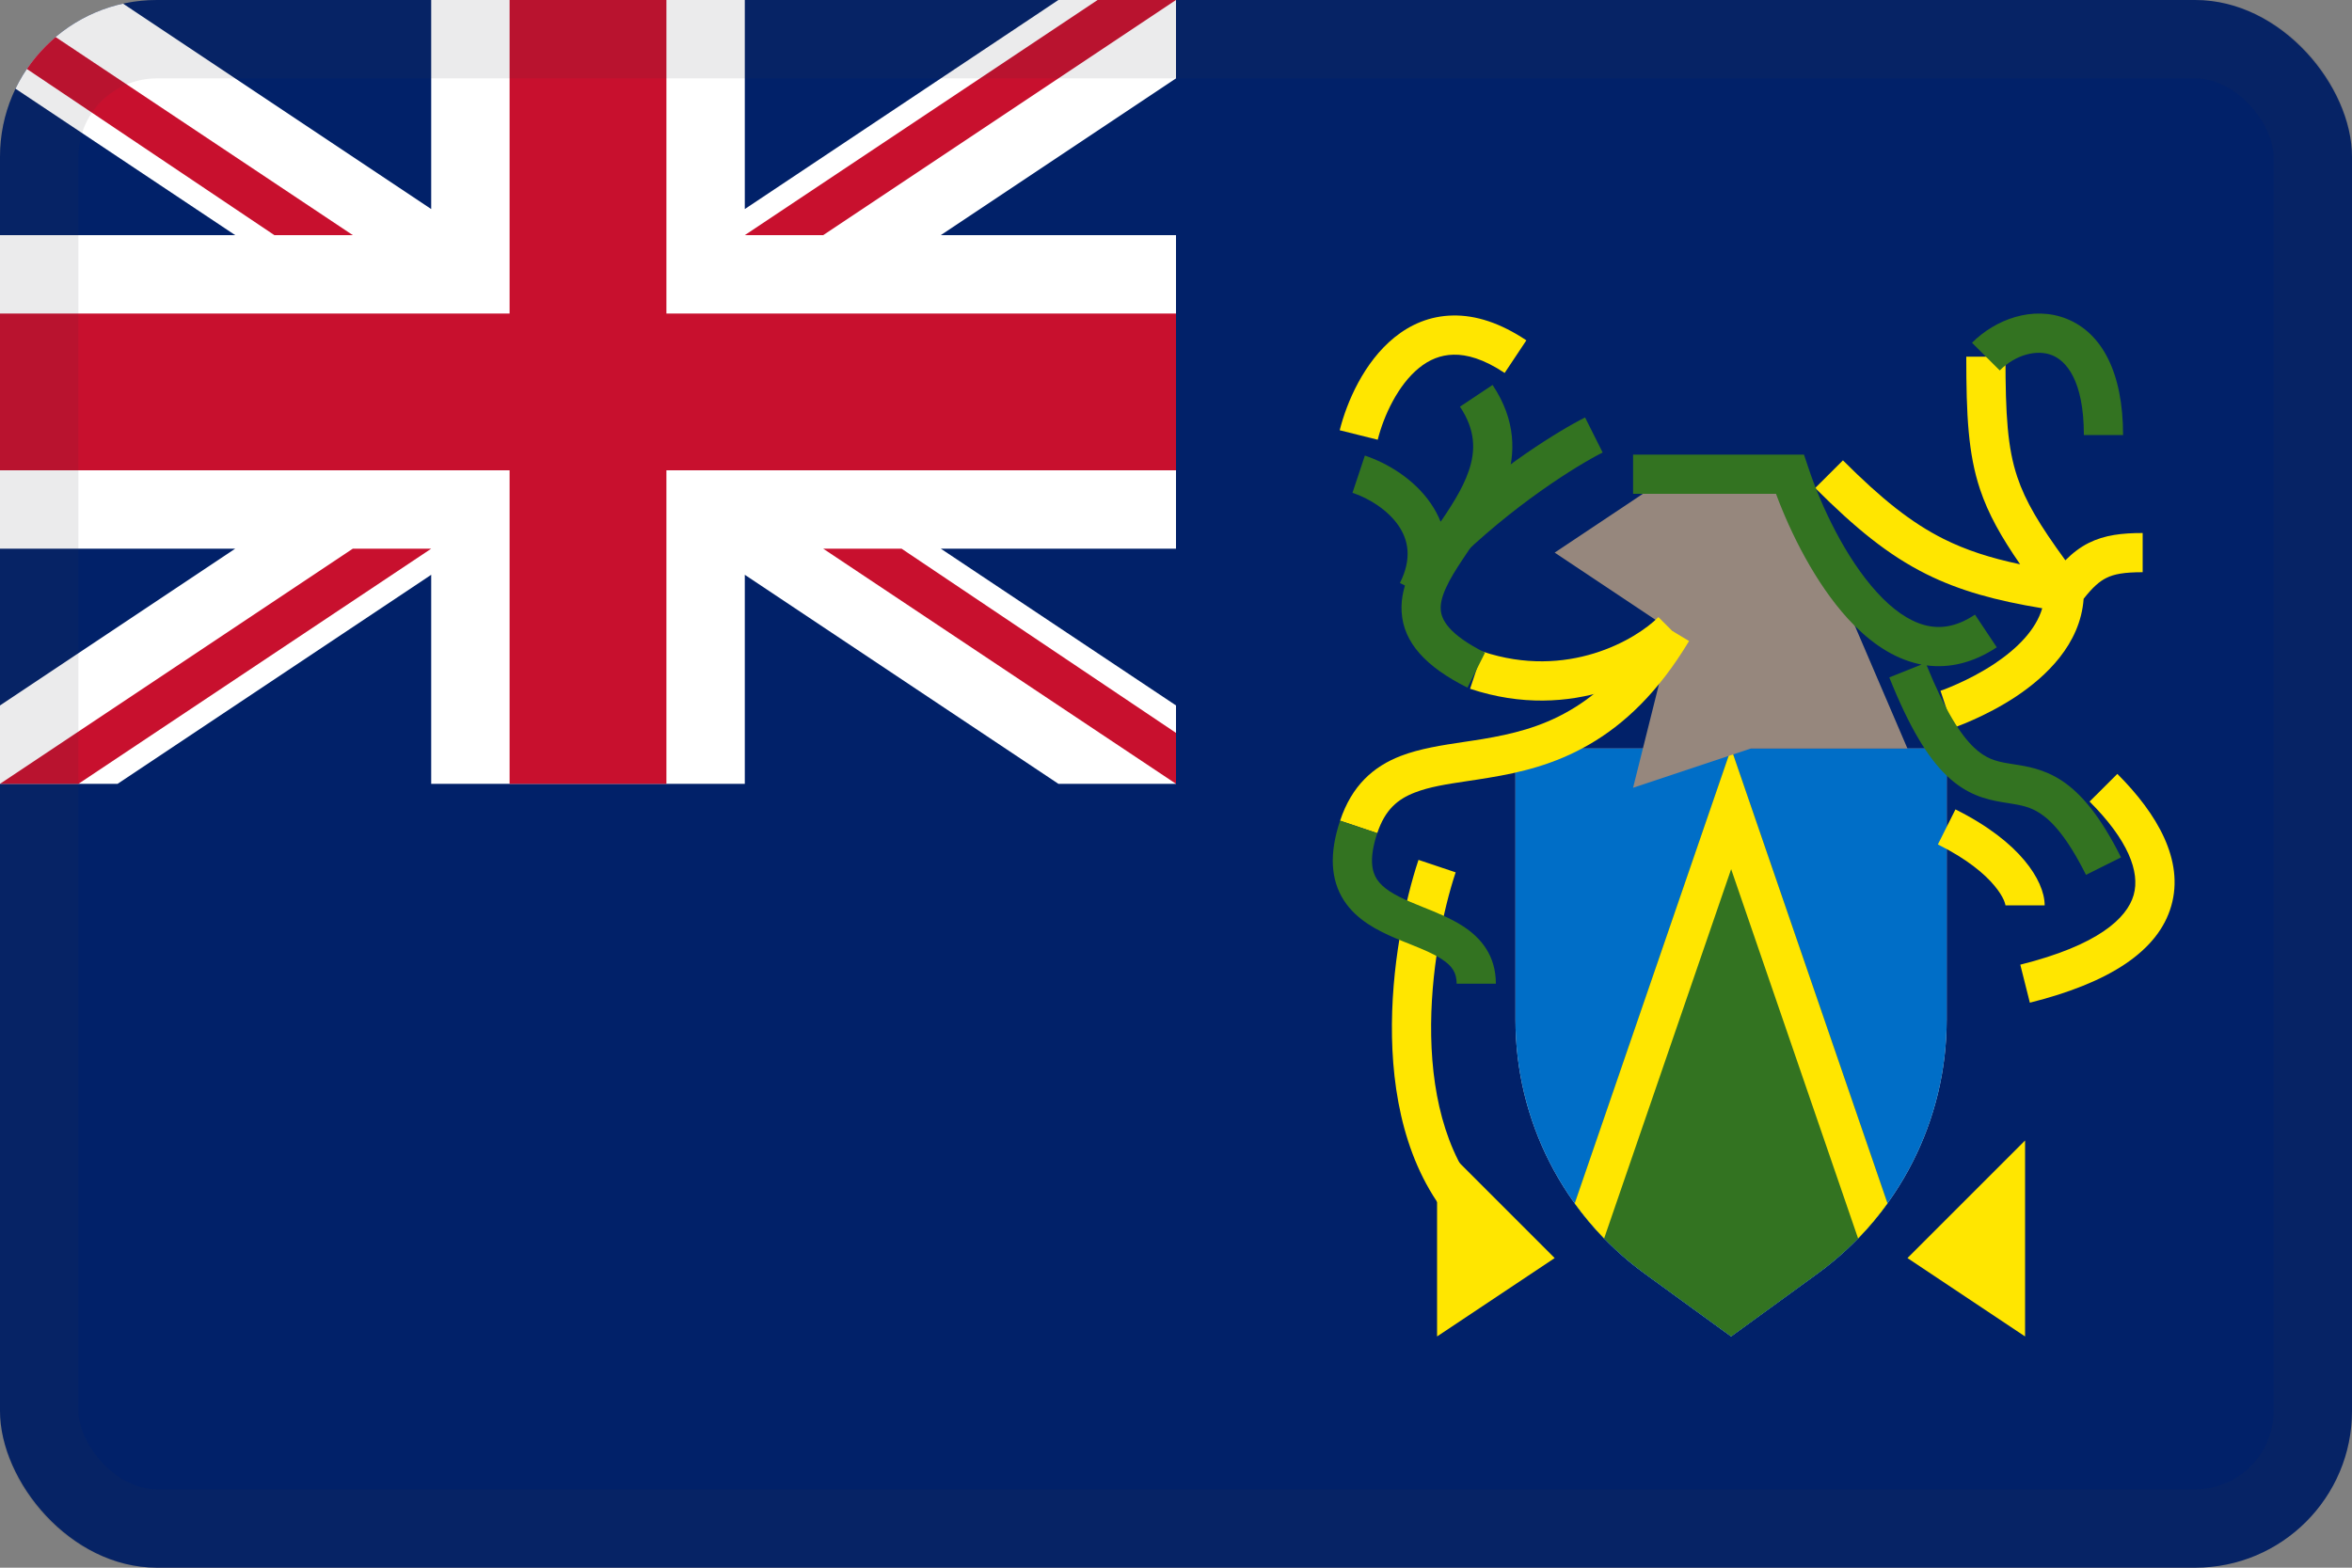
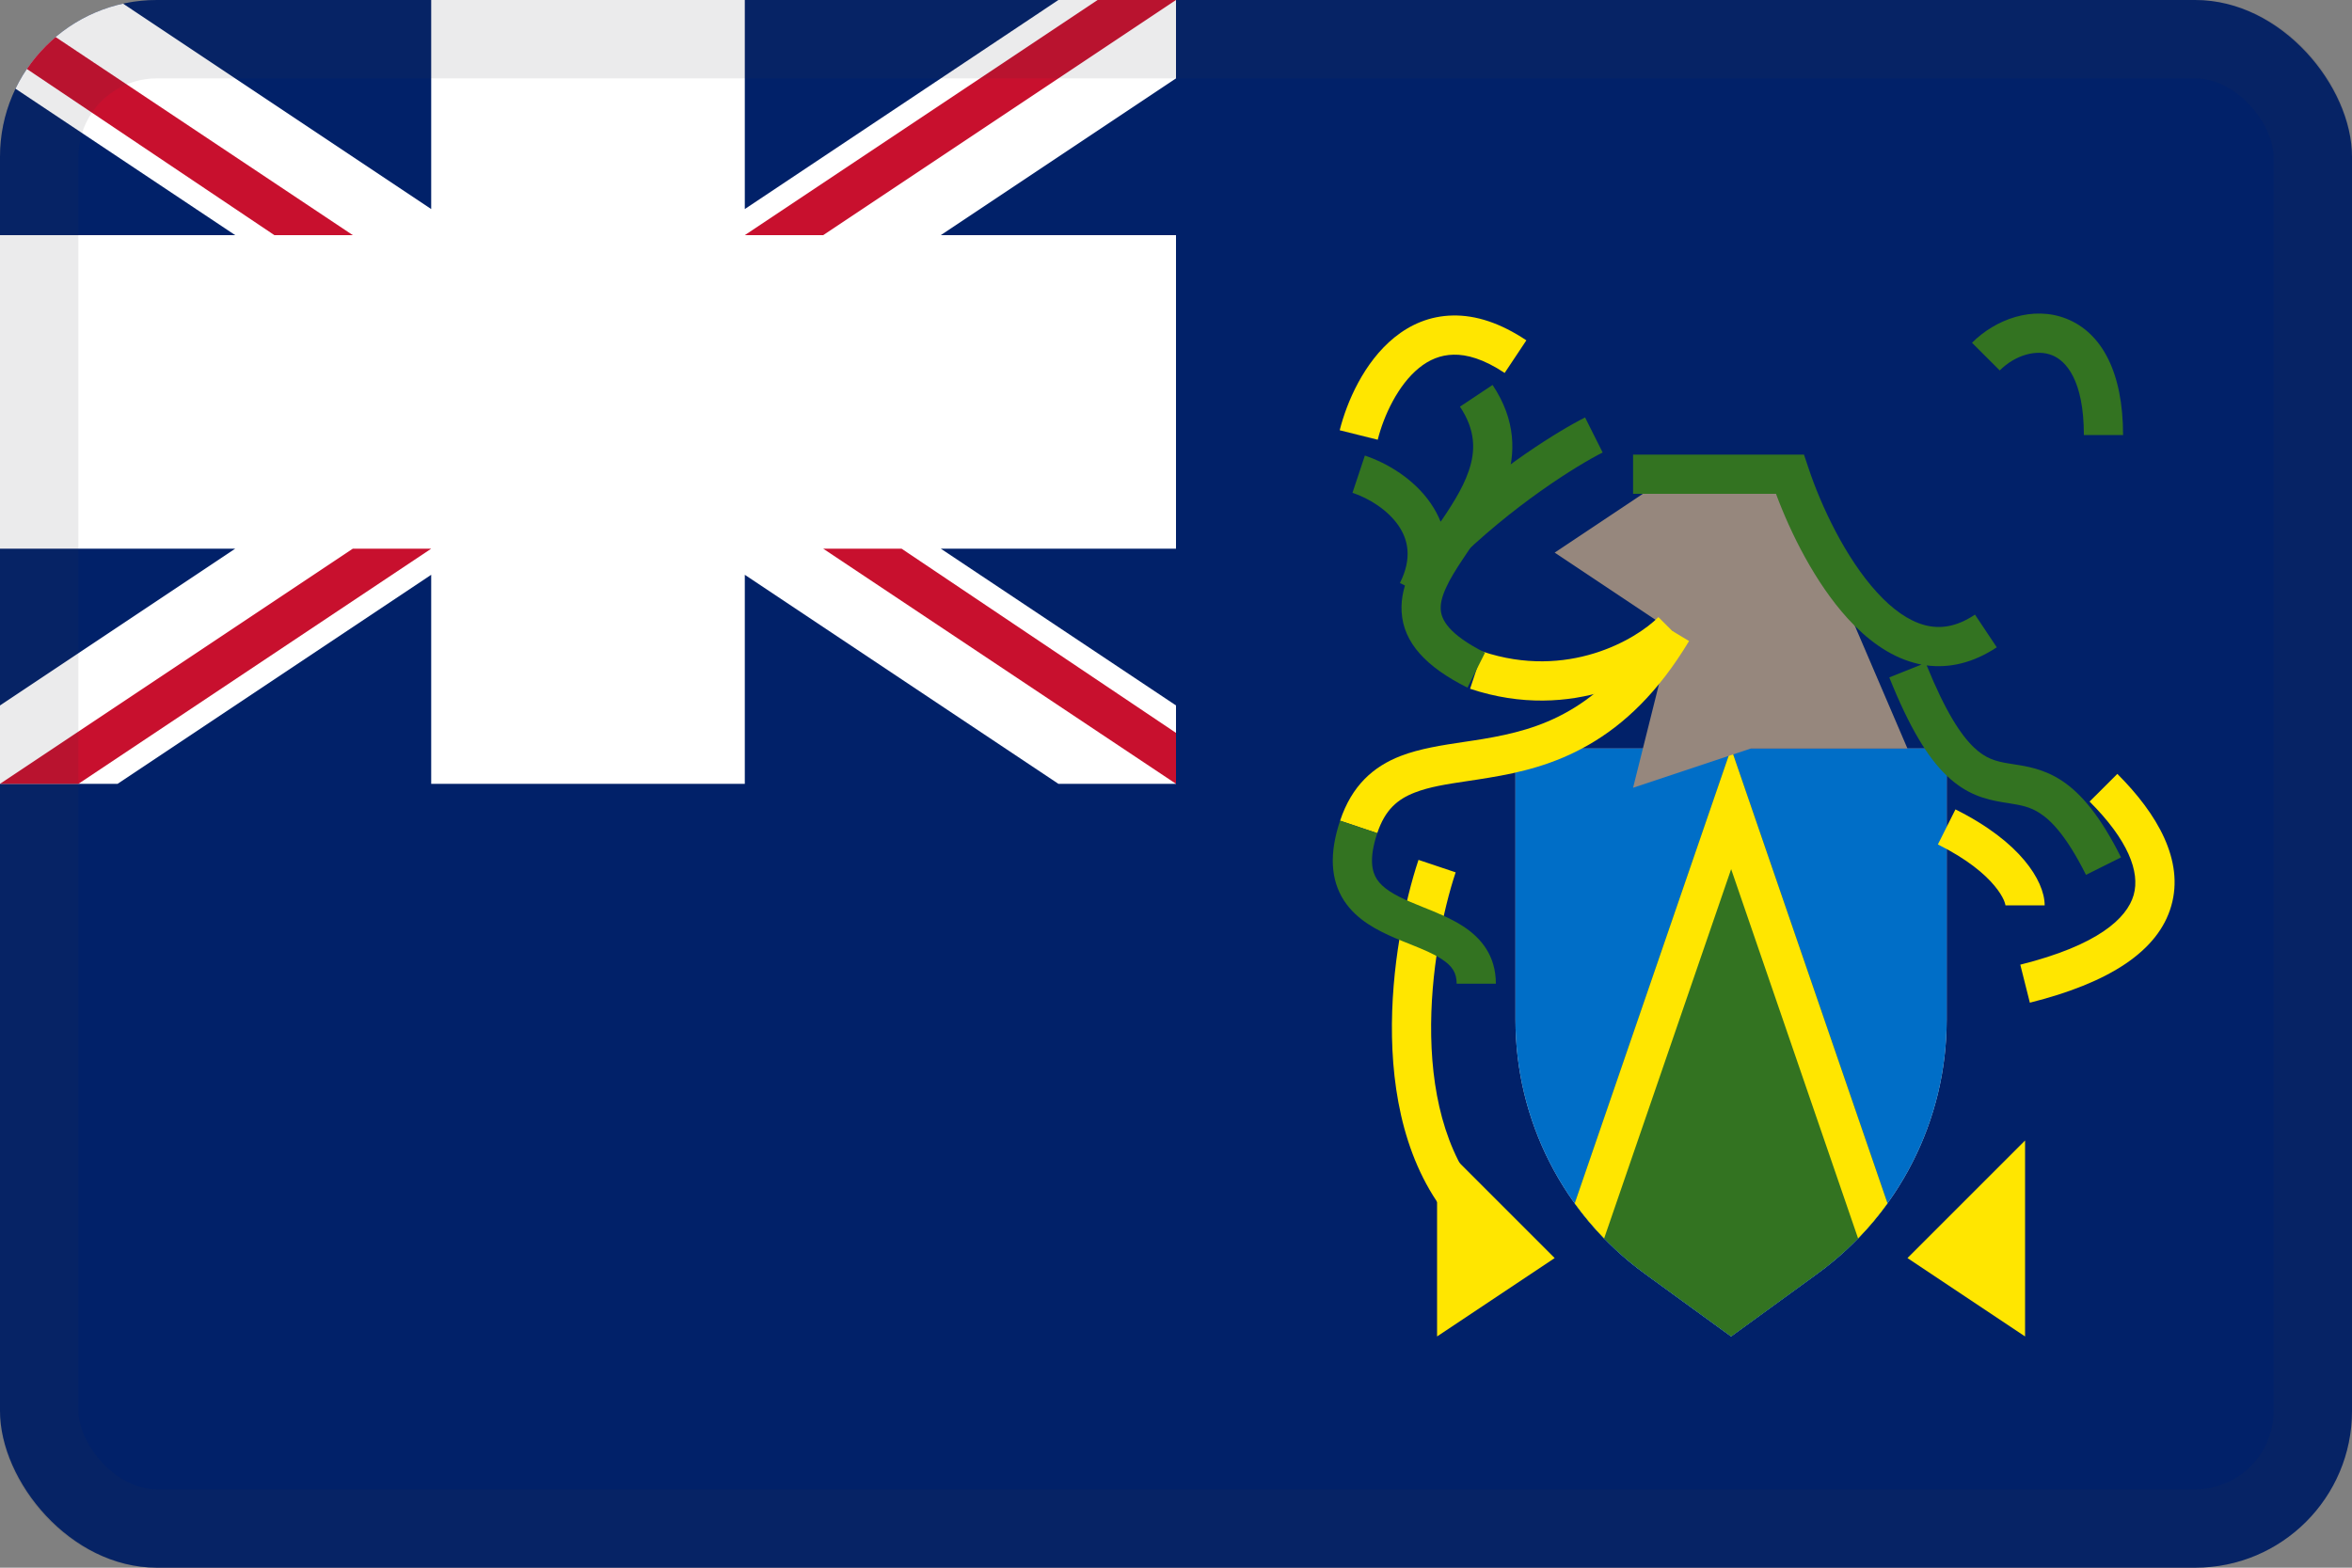
<svg xmlns="http://www.w3.org/2000/svg" width="30" height="20" viewBox="0 0 30 20" fill="none">
  <rect x="0" y="0" width="30" height="20" fill="#808080" stroke="none" />
  <g clip-path="url(#clip0_44_14285)">
    <path d="M30 0H0V20H30V0Z" fill="#012169" />
    <path d="M24.83 9.55H19.33V13.013C19.33 14.292 19.942 15.495 20.977 16.248L22.08 17.05L23.183 16.248C24.218 15.495 24.83 14.292 24.83 13.013V9.55Z" fill="#D9D9D9" />
    <path d="M24.83 9.55H19.33V13.013C19.33 14.292 19.942 15.495 20.977 16.248L22.08 17.05L23.183 16.248C24.218 15.495 24.83 14.292 24.83 13.013V9.55Z" fill="#006EC7" />
    <path fill-rule="evenodd" clip-rule="evenodd" d="M20.086 15.352L22.081 9.55L24.075 15.352C23.83 15.692 23.53 15.995 23.183 16.248L22.081 17.05L20.978 16.248C20.631 15.995 20.331 15.692 20.086 15.352Z" fill="#337321" />
    <path d="M24.075 15.352L22.081 9.55L20.086 15.352C20.199 15.509 20.325 15.659 20.461 15.799L22.081 11.088L23.7 15.799C23.837 15.659 23.962 15.509 24.075 15.352Z" fill="#FFE600" />
-     <path fill-rule="evenodd" clip-rule="evenodd" d="M25.255 6.241C25.104 5.786 25.08 5.298 25.08 4.55H25.58C25.58 5.302 25.607 5.714 25.73 6.083C25.835 6.398 26.014 6.695 26.344 7.148C26.435 7.057 26.531 6.982 26.643 6.926C26.846 6.825 27.067 6.8 27.33 6.8V7.3C27.093 7.3 26.965 7.324 26.867 7.373C26.78 7.416 26.694 7.49 26.577 7.639C26.535 8.224 26.09 8.635 25.719 8.883C25.516 9.018 25.315 9.118 25.166 9.184C25.091 9.218 25.028 9.243 24.983 9.26C24.961 9.268 24.943 9.275 24.931 9.279L24.916 9.284L24.911 9.286L24.91 9.286C24.91 9.286 24.909 9.287 24.83 9.05C24.751 8.812 24.751 8.812 24.751 8.812L24.753 8.812L24.763 8.808C24.773 8.805 24.787 8.8 24.806 8.793C24.843 8.778 24.897 8.757 24.963 8.727C25.095 8.669 25.269 8.581 25.441 8.467C25.73 8.274 25.967 8.036 26.049 7.76C25.459 7.663 24.996 7.537 24.568 7.323C24.083 7.081 23.661 6.734 23.153 6.226L23.507 5.873C23.999 6.365 24.377 6.668 24.792 6.876C25.074 7.017 25.382 7.118 25.767 7.199C25.525 6.849 25.361 6.558 25.255 6.241Z" fill="#FFE600" />
    <path d="M21.33 6.05L19.83 7.05L21.33 8.05L20.83 10.05L22.33 9.55H24.33L22.83 6.05H21.33Z" fill="#96877D" />
    <path d="M25.83 17.05L24.33 16.05L25.83 14.55V17.05Z" fill="#FFE600" />
    <path d="M18.33 17.05L19.83 16.05L18.33 14.55V17.05Z" fill="#FFE600" />
    <path fill-rule="evenodd" clip-rule="evenodd" d="M20.017 9.067C20.383 8.856 20.76 8.514 21.116 7.921L21.544 8.178C21.15 8.835 20.714 9.243 20.267 9.5C19.823 9.757 19.382 9.857 18.996 9.921C18.896 9.938 18.802 9.952 18.715 9.965C18.448 10.005 18.233 10.038 18.046 10.111C17.828 10.195 17.667 10.329 17.567 10.629L17.093 10.47C17.243 10.02 17.519 9.779 17.864 9.645C18.109 9.55 18.4 9.506 18.681 9.464C18.76 9.452 18.838 9.441 18.914 9.428C19.278 9.367 19.65 9.28 20.017 9.067Z" fill="#FFE600" />
    <path fill-rule="evenodd" clip-rule="evenodd" d="M18.1 4.694C17.831 4.912 17.65 5.303 17.573 5.61L17.088 5.489C17.178 5.13 17.397 4.62 17.786 4.305C17.986 4.143 18.235 4.03 18.531 4.025C18.825 4.019 19.138 4.121 19.469 4.342L19.192 4.758C18.922 4.578 18.707 4.521 18.54 4.525C18.374 4.528 18.229 4.589 18.1 4.694Z" fill="#FFE600" />
    <path fill-rule="evenodd" clip-rule="evenodd" d="M21.507 8.226C21.126 8.607 20.064 9.225 18.751 8.787L18.909 8.312C19.996 8.675 20.867 8.159 21.153 7.873L21.507 8.226ZM27.695 11.556C27.53 12.134 26.903 12.539 25.891 12.792L25.769 12.307C26.757 12.06 27.13 11.716 27.215 11.418C27.299 11.122 27.142 10.715 26.653 10.226L27.007 9.873C27.518 10.384 27.861 10.977 27.695 11.556ZM25.822 10.977C25.992 11.18 26.08 11.385 26.08 11.55H25.58C25.58 11.55 25.58 11.55 25.58 11.549C25.579 11.546 25.576 11.523 25.558 11.481C25.537 11.434 25.5 11.372 25.438 11.298C25.315 11.15 25.094 10.961 24.718 10.773L24.942 10.326C25.366 10.538 25.646 10.766 25.822 10.977ZM17.755 13.229C17.738 12.346 17.919 11.493 18.093 10.97L18.567 11.129C18.408 11.606 18.239 12.403 18.255 13.22C18.271 14.041 18.473 14.839 19.007 15.373L18.653 15.726C17.987 15.06 17.772 14.108 17.755 13.229Z" fill="#FFE600" />
    <path fill-rule="evenodd" clip-rule="evenodd" d="M18.734 6.008C18.822 5.751 18.823 5.49 18.622 5.188L19.038 4.911C19.337 5.359 19.338 5.786 19.207 6.169C19.102 6.479 18.905 6.768 18.74 7.011C18.714 7.051 18.688 7.089 18.663 7.126C18.57 7.265 18.494 7.387 18.443 7.501C18.391 7.615 18.372 7.703 18.377 7.777C18.384 7.898 18.468 8.089 18.942 8.326L18.718 8.773C18.192 8.51 17.901 8.201 17.878 7.807C17.866 7.622 17.917 7.449 17.987 7.295C18.057 7.141 18.153 6.99 18.247 6.848C18.276 6.806 18.304 6.764 18.332 6.722C18.499 6.475 18.652 6.248 18.734 6.008Z" fill="#337321" />
    <path fill-rule="evenodd" clip-rule="evenodd" d="M18.376 6.658C19.13 5.956 19.895 5.487 20.218 5.326L20.442 5.773C20.13 5.929 19.286 6.447 18.507 7.226L18.45 7.169C18.436 7.325 18.389 7.49 18.304 7.661L17.856 7.438C18.015 7.121 17.961 6.885 17.837 6.704C17.7 6.506 17.465 6.358 17.251 6.287L17.409 5.812C17.695 5.908 18.035 6.11 18.248 6.42C18.299 6.494 18.343 6.574 18.376 6.658Z" fill="#337321" />
    <path fill-rule="evenodd" clip-rule="evenodd" d="M18.662 11.817C18.89 11.965 19.08 12.191 19.08 12.55H18.58C18.58 12.408 18.52 12.321 18.389 12.236C18.279 12.164 18.15 12.112 17.997 12.05C17.934 12.025 17.866 11.998 17.794 11.967C17.573 11.872 17.306 11.739 17.144 11.491C16.971 11.225 16.953 10.889 17.093 10.47L17.567 10.629C17.457 10.96 17.502 11.124 17.563 11.218C17.636 11.329 17.775 11.415 17.991 11.507C18.037 11.527 18.087 11.547 18.141 11.569C18.31 11.636 18.507 11.716 18.662 11.817Z" fill="#337321" />
    <path fill-rule="evenodd" clip-rule="evenodd" d="M26.36 4.067C26.812 4.248 27.08 4.755 27.08 5.55H26.58C26.58 4.844 26.348 4.601 26.175 4.532C25.982 4.454 25.709 4.524 25.507 4.726L25.153 4.373C25.451 4.075 25.929 3.895 26.36 4.067ZM23.01 5.8L23.067 5.97C23.228 6.454 23.539 7.117 23.94 7.556C24.139 7.775 24.344 7.919 24.546 7.974C24.735 8.025 24.947 8.005 25.191 7.841L25.469 8.258C25.169 8.457 24.866 8.527 24.575 8.489C24.815 9.081 25.013 9.378 25.175 9.533C25.327 9.679 25.457 9.713 25.621 9.74C25.641 9.744 25.662 9.747 25.683 9.75C25.848 9.775 26.068 9.809 26.295 9.957C26.551 10.125 26.794 10.419 27.054 10.938L26.607 11.161C26.366 10.68 26.172 10.474 26.021 10.376C25.89 10.29 25.776 10.272 25.61 10.245C25.587 10.242 25.564 10.238 25.539 10.234C25.328 10.198 25.084 10.139 24.829 9.894C24.587 9.662 24.353 9.279 24.098 8.642L24.509 8.478C24.477 8.472 24.446 8.465 24.415 8.456C24.087 8.367 23.804 8.149 23.57 7.893C23.153 7.436 22.838 6.799 22.653 6.3L20.83 6.3L20.83 5.8L23.01 5.8Z" fill="#337321" />
    <path d="M15 -0V1L12 3H15V7H12L15 9V10H13.5L9.5 7.333V10H5.5V7.333L1.5 10H0V9L3 7H0V3H3L0 1V-0H1.5L5.5 2.667V-0H9.5V2.667L13.5 -0H15Z" fill="white" />
    <path d="M9.5 3L10.5 3L15 -0H14L9.5 3Z" fill="#C8102E" />
    <path d="M0 10L1 10L5.5 7H4.5L0 10Z" fill="#C8102E" />
    <path d="M10.5 7H11.5L15 9.35V10L10.5 7Z" fill="#C8102E" />
    <path d="M4.5 3H3.5L0 0.65V0L4.5 3Z" fill="#C8102E" />
-     <path d="M8.5 -0H6.5V4H0V6H6.5V10H8.5V6H15V4H8.5V-0Z" fill="#C8102E" />
  </g>
  <rect x="0.5" y="0.5" width="29" height="19" rx="1.5" stroke="#343A40" stroke-opacity="0.1" />
  <defs>
    <clipPath id="clip0_44_14285">
      <rect width="30" height="20" rx="2" fill="white" />
    </clipPath>
  </defs>
</svg>